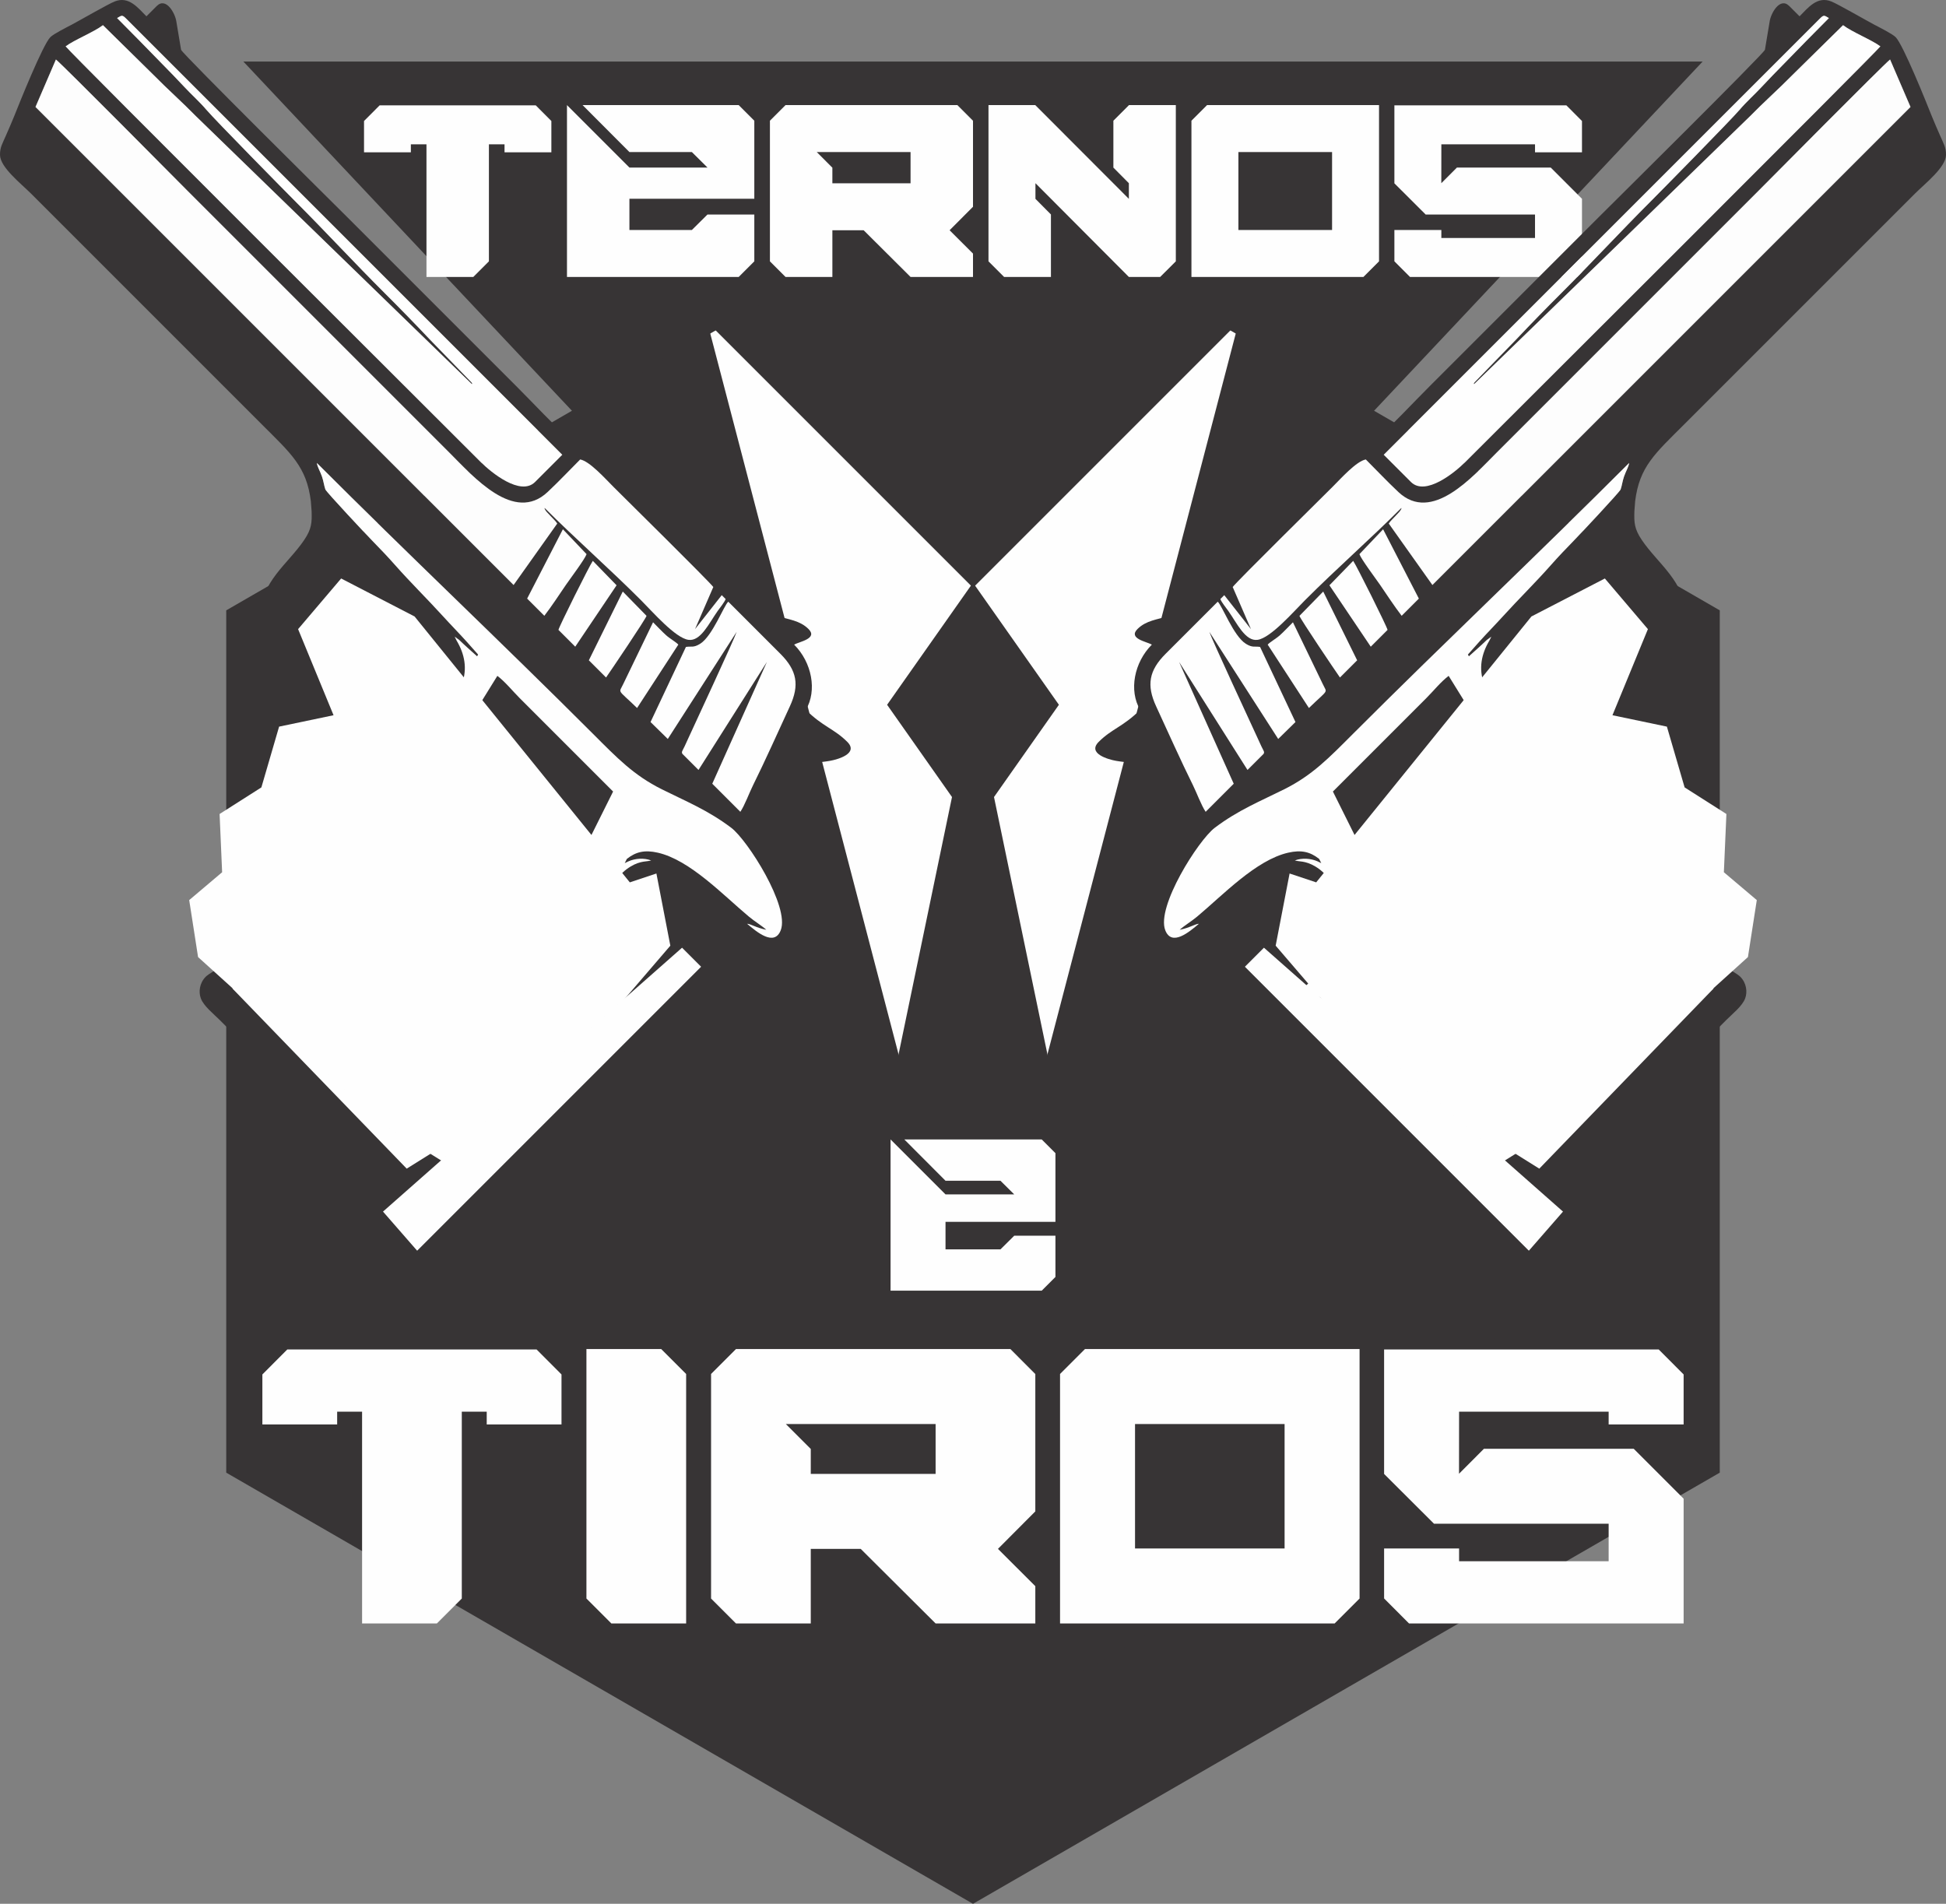
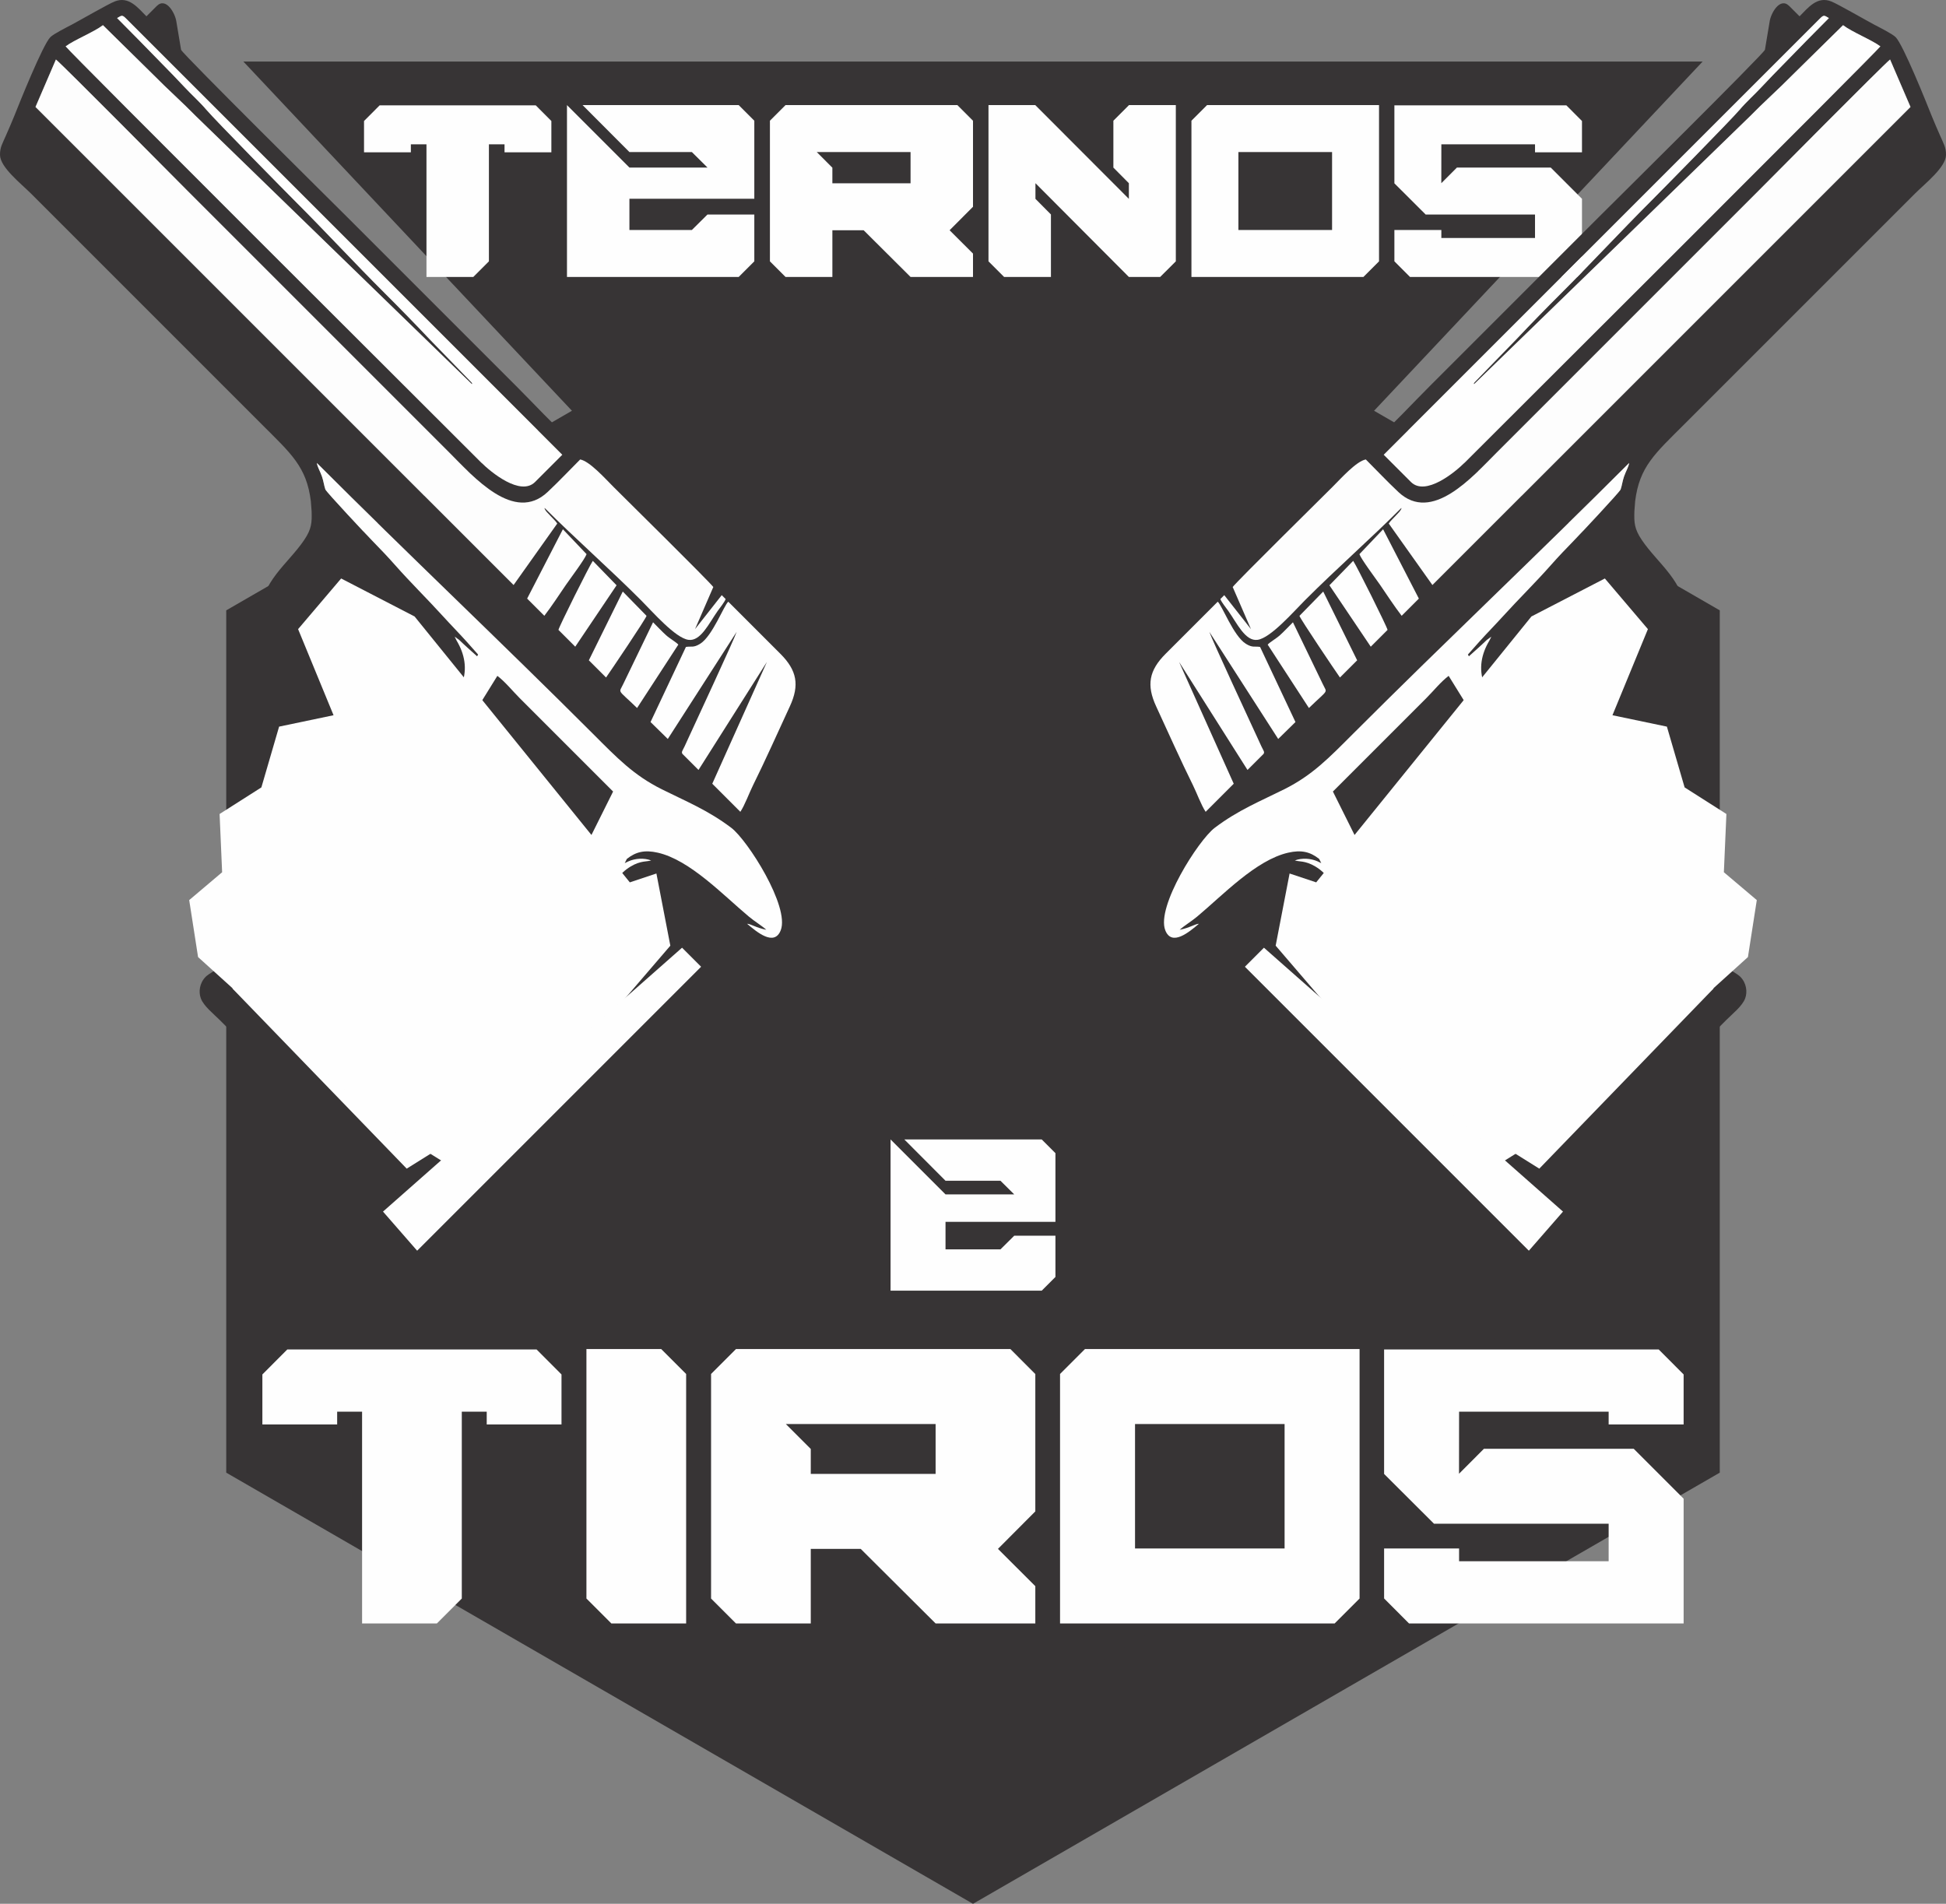
<svg xmlns="http://www.w3.org/2000/svg" xml:space="preserve" width="170.855mm" height="167.148mm" version="1.1" style="shape-rendering:geometricPrecision; text-rendering:geometricPrecision; image-rendering:optimizeQuality; fill-rule:evenodd; clip-rule:evenodd" viewBox="0 0 17071.21 16700.87">
  <rect x="0" y="0" width="17071.21" height="16700.87" fill="#808080" stroke="none" />
  <defs>
    <style type="text/css"> .str0 {stroke:#373435;stroke-width:19.98;stroke-miterlimit:22.926} .str1 {stroke:#373435;stroke-width:19.98;stroke-miterlimit:22.926} .fil2 {fill:none} .fil1 {fill:#FEFEFE} .fil0 {fill:#373435} .fil4 {fill:#FDFDFD} .fil5 {fill:#FEFEFE} .fil3 {fill:#FEFEFE;fill-rule:nonzero} </style>
    <clipPath id="id0">
      <path d="M8535.61 1583.54l3270.5 1888.22 3270.51 1888.22 0 3776.45 0 3776.46 -3270.51 1888.22 -3270.5 1888.22 -3270.5 -1888.22 -3270.5 -1888.22 0 -3776.46 0 -3776.45 3270.5 -1888.22 3270.5 -1888.22z" />
    </clipPath>
    <clipPath id="id1">
      <path d="M8535.61 11788.27l1343.26 -5141.86 973.24 -3725.45 -2316.5 -1337.43 -2316.5 1337.43 973.24 3725.45 1343.26 5141.86z" />
    </clipPath>
    <clipPath id="id2">
      <path d="M8535.61 1583.54l3270.5 1888.22 3270.51 1888.22 0 3776.45 0 3776.46 -3270.51 1888.22 -3270.5 1888.22 -3270.5 -1888.22 -3270.5 -1888.22 0 -3776.46 0 -3776.45 3270.5 -1888.22 3270.5 -1888.22z" />
    </clipPath>
  </defs>
  <g id="Camada_x0020_1">
    <g id="_2482561323504">
      <polygon class="fil0 str0" points="8535.61,7328.2 11724.35,3939.06 14913.08,549.92 8535.61,549.92 2158.14,549.92 5346.87,3939.06 " />
      <polygon class="fil0" points="8535.61,1583.54 11806.11,3471.76 15076.62,5359.98 15076.62,9136.43 15076.62,12912.88 11806.11,14801.11 8535.61,16689.33 5265.11,14801.11 1994.61,12912.88 1994.61,9136.43 1994.61,5359.98 5265.11,3471.76 " />
      <g style="clip-path:url(#id0)">
        <g>
-           <polygon id="_1" class="fil1" points="8535.61,11788.27 9878.87,6646.42 11222.13,1504.55 8535.61,1504.55 5849.09,1504.55 7192.35,6646.42 " />
-         </g>
+           </g>
        <g style="clip-path:url(#id1)">
          <g>
            <polygon id="_2" class="fil0" points="8719.84,6991.82 9177.49,9195.65 9819.38,12286.62 8535.61,12286.62 7251.84,12286.62 7893.73,9195.65 8351.38,6991.83 7782.03,6182.49 8535.6,5111.26 9289.18,6182.49 " />
          </g>
        </g>
        <g style="clip-path:url(#id2)">
          <polygon class="fil2 str1" points="8535.61,11788.27 9878.87,6646.42 11222.13,1504.55 8535.61,1504.55 5849.09,1504.55 7192.35,6646.42 " />
          <rect class="fil0" transform="matrix(0.696 -0.696 0.696 0.696 5648.64 2268.59)" width="4148.36" height="4148.36" />
-           <polygon class="fil1 str0" points="11862.5,8267.51 12066.17,8450.43 12134.25,8389.3 12541.75,8023.31 12949.26,8389.3 13356.78,8755.29 12541.75,8755.29 12405.62,8755.29 11862.5,8755.29 11726.73,8755.29 11319.4,8755.29 11590.95,8511.4 " />
        </g>
      </g>
      <polygon class="fil2 str1" points="8535.61,1583.54 11806.11,3471.76 15076.62,5359.98 15076.62,9136.43 15076.62,12912.88 11806.11,14801.11 8535.61,16689.33 5265.11,14801.11 1994.61,12912.88 1994.61,9136.43 1994.61,5359.98 5265.11,3471.76 " />
      <path class="fil3" d="M3741.2 2429.54l0 -1163.54 -136.95 0 0 70.11 -410.86 0 0 -274.63 136.96 -137.32 1369.52 0 136.95 137.32 0 274.63 -410.85 0 0 -70.11 -136.96 0 0 1026.58 -136.96 136.96 -410.86 0zm1232.57 0l0 -1507.57 547.8 547.81 684.77 0 -136.96 -135.86 -547.81 0 -410.85 -411.96 1369.52 0 136.95 136.96 0 684.76 -1095.61 0 0 273.9 547.81 0 136.96 -135.85 410.85 0 0 410.85 -136.95 136.96 -1506.47 0zm3014.03 -821.71l0 -273.9 -822.8 0 136.95 136.96 0 136.95 685.86 0zm-1096.7 821.71l-136.96 -136.96 0 -1233.66 136.96 -136.96 1507.56 0 136.96 137.33 0 754.51 -205.25 205.98 205.25 204.88 0 204.88 -547.81 0 -411.59 -409.76 -274.27 0 0 409.76 -410.85 0zm1917.33 0l-136.96 -136.96 0 -1370.62 410.49 0 820.98 822.44 0 -137.32 -135.86 -136.95 0 -411.23 136.96 -136.96 410.85 0 0 1370.62 -137.32 136.96 -274.63 0 -819.52 -822.44 0 137.32 135.85 136.96 0 548.17 -410.85 0zm2877.08 -411.96l0 -683.66 -821.7 0 0 683.66 821.7 0zm-1233.66 411.96l0 -1370.62 136.96 -136.96 1508.66 0 0 1370.62 -136.96 136.96 -1508.66 0zm1917.33 0l-136.96 -137.32 0 -274.64 411.96 0 0 70.12 821.7 0 0 -205.97 -959.39 0 -274.27 -273.54 0 -684.03 1508.66 0 136.96 137.32 0 274.63 -411.96 0 0 -70.11 -821.7 0 -0.37 341.1 136.96 -137.32 822.8 0 274.27 274.27 0 685.49 -1508.66 0z" />
      <g>
        <g>
          <path class="fil0" d="M13238.26 5787.39c100.16,138.35 224.91,223.52 362.25,240.82 89.59,11.28 265.56,2.64 371.33,-43.26 142.34,-61.77 61.42,-131.65 10.33,-144.19 -29.61,-7.26 -62.04,-0.41 -92.95,3.36 -155.44,18.94 -366.51,-151.43 -448.52,-292.58 79.74,-79.75 608.79,-621.56 696.04,-675.42 164.25,164.26 429.35,373.72 417.89,562.03 -6.07,99.92 -78.97,192.2 -167.83,280.95 -92.86,92.75 -185.61,185.61 -278.42,278.43 -93.33,93.32 -169.31,171.04 -280.81,198.41 -148.8,36.55 -288.19,29.27 -428.58,-16.46 -55.19,-17.96 -94.84,-63.38 -136.07,-113.85 -100.38,-122.87 -104.17,-172.94 -24.67,-278.24zm-2720.82 2316.31c-84.54,71.56 -238.53,202.38 -295.18,56.83 -80.52,-206.9 290.72,-790.16 433.67,-898.5 204.57,-155.05 401.57,-234.25 609.06,-337.85 247.21,-123.42 391.63,-274.23 603.22,-485.81 801.73,-801.72 1622.48,-1575.65 2423.21,-2376.95 -3.82,33.98 -28.59,71.99 -44.6,118.58 -14.34,41.7 -17.89,78.74 -29.93,113.52 -7.74,22.33 -363.89,401.41 -407.49,446.17 -69.17,70.99 -137.93,142.56 -204.62,218.03 -133.89,151.54 -282.65,297.35 -418.87,447.28 -69.87,76.92 -138.28,145.87 -208.68,224.08 -62.92,69.91 -134.51,154.35 -202.96,222.8l5.21 5.21c84.89,-84.89 177.66,-160.12 264.21,-244.16l38.75 -27.92 -16.63 34.18c-76.6,127.07 -101.19,271.9 -31.06,415.82 -33.47,-45.57 -54.94,-97.7 -110.04,-131.62 -158.06,-97.33 -288.71,97.07 -412.07,220.43l-819.78 819.78c-94.72,94.72 -173.17,160.77 -138.75,272.93 21.21,69.18 164.09,518.05 163.24,548.34 -69.75,-61.87 -96.44,-114.63 -178.99,-164 -88.04,-52.65 -144.14,-40.89 -179.39,-52.65 62.86,-24.26 140.39,-18.2 199.88,8.02l47.16 22.58c14.43,4.74 8.39,3.2 19.87,4.09 -100.48,-100.21 -183.81,-134.92 -324.91,-102.96 -282.52,63.96 -574.07,372.87 -799.73,561.2 -51.32,42.83 -111.51,78.26 -152.57,115.32 89.3,-17.59 136.72,-52.32 168.77,-52.77zm1237.32 -2160.42c-40.37,-57.01 -348.2,-513.41 -355.28,-540.78l208.47 -213.3 297.65 603.3 -150.83 150.78zm-92.39 -808.95l208.48 -214.4c32.52,48.38 294.74,573.58 301.43,605.72l-147.34 147.37 -362.57 -538.69zm633.75 267.65c-65.75,-85.53 -131.12,-186.07 -190.77,-273.2 -37.23,-54.38 -163.09,-220.92 -179.84,-267.48l207.8 -218.36 313.65 608.19 -150.83 150.84zm-1175.5 252.66c20,-22.18 74.33,-52.29 107.73,-82.59 38.43,-34.86 76.87,-76.23 113.94,-113.2l261.41 541.25c39.11,85.21 56.82,38.23 -121.23,210.75l-361.86 -556.22zm1017.83 -1665.3l3821.98 -3821.92c38.99,-38.99 39.87,-34.84 83.56,-8.84 -129.88,129.9 -262.96,266.33 -393.38,400.21 -63.39,65.07 -135.3,137.66 -197.02,204.43 -59.48,64.37 -133.69,129.96 -192.8,199.76 -73.78,87.13 -701.37,724.96 -782.27,805.71 -262.8,262.35 -518.83,540.35 -783.72,804.31 -129.9,129.46 -265.37,268.35 -391.71,402.25l-365.49 376.38c-14.19,21.7 -9.55,-1.98 -6.35,18.44l2418.91 -2348.67c117.42,-120.32 256.77,-244.18 371.24,-360.89l446.73 -439.66c79.16,60.6 252.86,129.54 327.3,185.87 -50.48,65.86 -3292.97,3297.98 -3646.13,3651.14 -83.58,83.57 -343.83,298.41 -472.17,170.14l-238.67 -238.66zm-1324.66 1160.02c45.63,-58.42 759.23,-761.76 876.51,-879.05 75.07,-75.07 209.07,-224.97 291.32,-239.76 93.96,93.99 189.87,195.85 286.32,286.14 293.08,274.42 646.02,-130.57 863.43,-347.98l2299.49 -2299.49c93.11,-93.11 1079.16,-1089.27 1149.78,-1147.19l179.14 416.32 -4194.01 4193.74 -383.1 -539.53c15.78,-24.66 40.04,-44.56 59.42,-66.72 10.34,-11.82 22.09,-22.75 31.35,-33.43 6.62,-7.65 7.71,-8.3 12.92,-17 9.79,-16.3 5.17,-5.2 7.17,-19.51 -271.54,271.94 -563.69,527.56 -845.52,809.51 -102.75,102.78 -300.07,330.05 -415.04,347.31 -108.05,16.21 -180.88,-144.69 -257.22,-252.66 -17.07,-24.15 -61.73,-79.23 -70.29,-105.06l34.32 -34.12 234.34 298.17 -160.34 -369.69zm-237.21 1972.16c-38.88,-57.81 -78.85,-167.85 -112.12,-234.65 -100.64,-202.11 -225.95,-481.87 -322.34,-690.69 -85.84,-186 -63.19,-314.83 83.93,-461.58 152.25,-151.89 304.58,-303.89 456.28,-456.32 37.51,31.18 138.64,301.67 246.95,369.3 59.44,37.12 79.11,19.39 124.67,27.55l310.39 658.85 -151.31 148.48 -604.12 -939.79c22.48,68.94 368.24,811.13 425.62,936.89 10.21,22.34 19.83,44.38 30.71,67.06 19.77,41.23 30.15,49.19 19.23,67.01l-140.84 140.66 -600.12 -947.59 479.36 1068.52 -246.3 246.3zm-471.81 -1466.83c-155.83,155.93 -203.34,403.18 -102.92,572.24 -147.74,147.66 -248.18,165.46 -363.56,281.01 -102.11,102.27 84.59,154.53 152.12,166.41 89.76,15.78 171.89,12.39 267.93,68.61 125.1,73.23 288.19,226.21 352.08,360.53 50,105.11 74.41,118.37 39.21,169.52 -8.14,11.82 -19.54,26.54 -26.4,36.08l-151.58 232.3c-58.9,98.1 -116.58,206.3 -154.02,304.8 -39.82,104.78 -59.99,212.5 -43.48,303.85 22,121.68 107.89,217.52 231.83,216.97 333.33,-1.48 881.26,-938.81 1216.71,-603.54l41.27 41.23c223.11,223.04 406.61,752.79 475.52,1015.63 42.85,163.51 110.86,345.71 174.81,505.16 68.68,171.23 138.49,387.05 280.33,528.61 55.36,55.25 129.4,108.95 186.77,156.2 196.46,161.81 358.73,281.4 568.4,428.15 147.6,103.3 227.91,176.62 376.63,26.71l1515.77 -1515.86c56.48,-56.48 142.07,-123.49 167.14,-190.75 20.88,-56.04 12.74,-134.76 -43.39,-190.89 -46.01,-46 -306.45,-179.4 -376.4,-218.13 -90.75,-50.27 -104.64,-41.3 -162.69,-132.04l-623.06 -954.5c-85.72,-128.17 -160.4,-249.96 -245.84,-376.55 -52.8,-78.21 -36.01,-27.33 5.8,-190.56 9.74,-38.08 43.14,-164.23 64.43,-188.38 109.07,-123.81 261.68,-261.39 381.33,-381.04 127.17,-127.17 254.16,-254.56 381.54,-381.51 94.69,-99.35 103.37,-245.2 100.65,-337.72 -9.08,-307.68 -246.05,-458.46 -389.11,-670.6 -66.08,-97.98 -67.82,-153.2 -64.88,-252.33l6.73 -87.69c37.33,-302.96 174.44,-418.13 429.07,-672.76l2026.24 -2026.24c88.24,-88.24 269.5,-229.15 271.43,-337.7 1.2,-67.87 -21.44,-99.9 -51.6,-170.19 -23.52,-54.81 -50.31,-113.75 -72.67,-170.06 -47.94,-120.73 -251.13,-627.26 -317.28,-693.56 -30.28,-30.35 -147.32,-88.28 -188,-109.86 -79.36,-42.11 -318.87,-180.66 -376.73,-203.58 -124.05,-49.13 -203.55,55.74 -278.29,130.48l-90.23 -90.24c-82.19,-82.21 -162.87,65.93 -172.25,136.59l-41.38 247.43c-12.3,36.53 -1368.2,1378.24 -1462.02,1472.05 -491.52,491.53 -983.04,983.04 -1474.56,1474.57 -160.24,160.23 -329.76,343.75 -495.61,494.31 -192.5,-11.26 -348.17,179.23 -512.39,343.46l-1031.16 1031.16c-142.58,142.58 -61.11,88.34 -257.65,151.87 -96.01,31.03 -195.01,37.92 -270.78,113.7 -84.18,84.18 79.79,110.43 126.2,136.67z" />
          <path class="fil4" d="M10974.12 5519.04l-234.34 -298.17 -34.32 34.12c8.56,25.83 53.23,80.91 70.29,105.06 76.34,107.97 149.17,268.87 257.22,252.66 114.97,-17.26 312.29,-244.53 415.04,-347.31 281.83,-281.95 573.98,-537.57 845.52,-809.51 -2.01,14.32 2.62,3.22 -7.17,19.51 -5.21,8.69 -6.29,9.34 -12.92,17 -9.26,10.68 -21.01,21.61 -31.35,33.43 -19.38,22.16 -43.64,42.06 -59.42,66.72l383.1 539.53 4194.01 -4193.74 -179.14 -416.32c-70.62,57.92 -1056.67,1054.08 -1149.78,1147.19l-2299.49 2299.49c-217.41,217.41 -570.35,622.4 -863.43,347.98 -96.45,-90.29 -192.36,-192.15 -286.32,-286.14 -82.25,14.79 -216.25,164.69 -291.32,239.76 -117.28,117.28 -830.88,820.62 -876.51,879.05l160.34 369.69z" />
          <path class="fil1" d="M12377.12 4227.99c128.33,128.27 388.59,-86.57 472.17,-170.14 353.17,-353.17 3595.66,-3585.28 3646.13,-3651.14 -74.44,-56.33 -248.13,-125.28 -327.3,-185.87l-446.73 439.66c-114.47,116.71 -253.82,240.57 -371.24,360.89l-2418.91 2348.67c-3.2,-20.42 -7.83,3.26 6.35,-18.44l365.49 -376.38c126.34,-133.91 261.81,-272.79 391.71,-402.25 264.89,-263.96 520.91,-541.96 783.72,-804.31 80.89,-80.74 708.49,-718.58 782.27,-805.71 59.11,-69.8 133.32,-135.4 192.8,-199.76 61.72,-66.77 133.63,-139.36 197.02,-204.43 130.42,-133.88 263.5,-270.3 393.38,-400.21 -43.69,-26 -44.57,-30.14 -83.56,8.84l-3821.98 3821.92 238.67 238.66z" />
          <path class="fil5" d="M10517.45 8103.69c-32.05,0.45 -79.46,35.19 -168.77,52.77 41.07,-37.06 101.26,-72.49 152.58,-115.32 225.65,-188.33 517.21,-497.24 799.73,-561.2 115.35,-26.12 192.1,-7.67 271.17,54.67l18.55 36.87 -31.86 -15.25c-59.49,-26.23 -137.03,-32.28 -199.88,-8.02 35.26,11.76 91.36,0.01 179.4,52.65 55.04,32.91 85.26,67.34 119.95,104.98l1022.36 2031.68 822.69 514.19 1529.71 -1581.13 -604.18 -398.5 -886.97 -1452.58 51.43 -308.51 -334.23 -77.13 -239.89 -434.67c-50.17,-132.01 -23.69,-263.48 46.57,-380.02l16.62 -34.18 -38.75 27.92c-51.44,49.95 -105.07,96.78 -157.95,144.39l-8.57 -15.55c34.55,-38.65 68.4,-77.52 100.07,-112.7 70.39,-78.2 138.8,-147.17 208.68,-224.08 136.22,-149.92 284.98,-295.73 418.87,-447.27 66.68,-75.48 135.46,-147.05 204.62,-218.04 43.6,-44.75 399.76,-423.84 407.49,-446.17 12.05,-34.77 15.59,-71.82 29.93,-113.52 16.03,-46.59 40.79,-84.6 44.6,-118.58 -800.72,801.31 -1621.48,1575.23 -2423.2,2376.95 -211.59,211.58 -356.01,362.4 -603.23,485.81 -207.49,103.59 -404.49,182.8 -609.06,337.85 -142.95,108.34 -514.19,691.6 -433.66,898.5 56.64,145.55 210.63,14.73 295.17,-56.83zm1175.42 -1160.11l819.78 -819.78c62.46,-62.45 126.77,-143.1 195.59,-194.9l1643.56 2651.7 257.1 154.25 -1105.5 1105.5 -552.76 -372.78 -1257.76 -2523.99z" />
          <path class="fil5" d="M10576.58 7121.51l246.3 -246.3 -479.36 -1068.52 600.12 947.59 140.84 -140.66c10.92,-17.83 0.54,-25.79 -19.23,-67.01 -10.88,-22.68 -20.5,-44.72 -30.71,-67.06 -57.38,-125.75 -403.14,-867.95 -425.62,-936.89l604.12 939.79 151.31 -148.48 -310.39 -658.85c-45.55,-8.15 -65.23,9.57 -124.67,-27.55 -108.31,-67.63 -209.45,-338.12 -246.95,-369.3 -151.7,152.43 -304.03,304.43 -456.28,456.32 -147.12,146.76 -169.77,275.58 -83.93,461.58 96.39,208.83 221.7,488.58 322.34,690.69 33.26,66.8 73.24,176.84 112.12,234.65z" />
          <path class="fil5" d="M12296.12 5401.97l150.83 -150.84 -313.65 -608.19 -207.8 218.36c16.75,46.56 142.61,213.09 179.84,267.48 59.65,87.13 125.03,187.67 190.77,273.2z" />
          <path class="fil5" d="M12024.94 5673.01l147.34 -147.37c-6.68,-32.14 -268.91,-557.34 -301.43,-605.72l-208.48 214.4 362.57 538.69z" />
          <path class="fil5" d="M11754.76 5943.28l150.83 -150.78 -297.65 -603.3 -208.47 213.3c7.08,27.37 314.92,483.77 355.28,540.78z" />
          <path class="fil5" d="M11482.48 6210.84c178.05,-172.53 160.34,-125.55 121.23,-210.75l-261.41 -541.25c-37.08,36.97 -75.52,78.33 -113.94,113.2 -33.4,30.3 -87.73,60.41 -107.73,82.59l361.86 556.22z" />
          <polygon class="fil1" points="11546.14,7740.4 13434.35,5407.89 14078.57,5074.68 14456.21,5518.97 14145.21,6274.25 14622.82,6374.22 14778.31,6907.36 15144.85,7140.61 15122.64,7651.54 15411.42,7895.9 15333.67,8395.71 13712.04,9861.85 12945.64,10339.45 11190.71,8295.75 11312.89,7662.65 " />
        </g>
        <g>
          <polygon class="fil1" points="11087.97,8313.61 10829.42,8572.16 13182.84,11234.11 13711.34,10628.47 " />
          <polygon class="fil0" points="10860.73,8420.6 5698.75,13582.57 8394.91,15139.19 13730.67,11290.54 " />
        </g>
      </g>
      <g>
        <g>
          <path class="fil0" d="M3832.95 5787.39c-100.16,138.35 -224.91,223.52 -362.25,240.82 -89.59,11.28 -265.56,2.64 -371.33,-43.26 -142.34,-61.77 -61.42,-131.65 -10.33,-144.19 29.61,-7.26 62.04,-0.41 92.95,3.36 155.44,18.94 366.51,-151.43 448.52,-292.58 -79.74,-79.75 -608.79,-621.56 -696.04,-675.42 -164.25,164.26 -429.35,373.72 -417.89,562.03 6.07,99.92 78.97,192.2 167.83,280.95 92.86,92.75 185.61,185.61 278.42,278.43 93.33,93.32 169.31,171.04 280.81,198.41 148.8,36.55 288.19,29.27 428.58,-16.46 55.19,-17.96 94.84,-63.38 136.07,-113.85 100.38,-122.87 104.17,-172.94 24.67,-278.24zm2720.82 2316.31c84.54,71.56 238.53,202.38 295.18,56.83 80.52,-206.9 -290.72,-790.16 -433.67,-898.5 -204.57,-155.05 -401.57,-234.25 -609.06,-337.85 -247.21,-123.42 -391.63,-274.23 -603.22,-485.81 -801.73,-801.72 -1622.48,-1575.65 -2423.21,-2376.95 3.82,33.98 28.59,71.99 44.6,118.58 14.34,41.7 17.89,78.74 29.93,113.52 7.74,22.33 363.89,401.41 407.49,446.17 69.17,70.99 137.93,142.56 204.62,218.03 133.89,151.54 282.65,297.35 418.87,447.28 69.87,76.92 138.28,145.87 208.68,224.08 62.92,69.91 134.51,154.35 202.96,222.8l-5.21 5.21c-84.89,-84.89 -177.66,-160.12 -264.21,-244.16l-38.75 -27.92 16.63 34.18c76.6,127.07 101.19,271.9 31.06,415.82 33.47,-45.57 54.94,-97.7 110.04,-131.62 158.06,-97.33 288.71,97.07 412.07,220.43l819.78 819.78c94.72,94.72 173.17,160.77 138.75,272.93 -21.21,69.18 -164.09,518.05 -163.24,548.34 69.75,-61.87 96.44,-114.63 178.99,-164 88.04,-52.65 144.14,-40.89 179.39,-52.65 -62.86,-24.26 -140.39,-18.2 -199.88,8.02l-47.16 22.58c-14.43,4.74 -8.39,3.2 -19.87,4.09 100.48,-100.21 183.81,-134.92 324.91,-102.96 282.52,63.96 574.07,372.87 799.73,561.2 51.32,42.83 111.51,78.26 152.57,115.32 -89.3,-17.59 -136.72,-52.32 -168.77,-52.77zm-1237.32 -2160.42c40.37,-57.01 348.2,-513.41 355.28,-540.78l-208.47 -213.3 -297.65 603.3 150.83 150.78zm92.39 -808.95l-208.48 -214.4c-32.52,48.38 -294.74,573.58 -301.43,605.72l147.34 147.37 362.57 -538.69zm-633.75 267.65c65.75,-85.53 131.12,-186.07 190.77,-273.2 37.23,-54.38 163.09,-220.92 179.84,-267.48l-207.8 -218.36 -313.65 608.19 150.83 150.84zm1175.5 252.66c-20,-22.18 -74.33,-52.29 -107.73,-82.59 -38.43,-34.86 -76.87,-76.23 -113.94,-113.2l-261.41 541.25c-39.11,85.21 -56.82,38.23 121.23,210.75l361.86 -556.22zm-1017.83 -1665.3l-3821.98 -3821.92c-38.99,-38.99 -39.87,-34.84 -83.56,-8.84 129.88,129.9 262.96,266.33 393.38,400.21 63.39,65.07 135.3,137.66 197.02,204.43 59.48,64.37 133.69,129.96 192.8,199.76 73.78,87.13 701.37,724.96 782.27,805.71 262.8,262.35 518.83,540.35 783.72,804.31 129.9,129.46 265.37,268.35 391.71,402.25l365.49 376.38c14.19,21.7 9.55,-1.98 6.35,18.44l-2418.91 -2348.67c-117.42,-120.32 -256.77,-244.18 -371.24,-360.89l-446.73 -439.66c-79.16,60.6 -252.86,129.54 -327.3,185.87 50.48,65.86 3292.97,3297.98 3646.13,3651.14 83.58,83.57 343.83,298.41 472.17,170.14l238.67 -238.66zm1324.66 1160.02c-45.63,-58.42 -759.23,-761.76 -876.51,-879.05 -75.07,-75.07 -209.07,-224.97 -291.32,-239.76 -93.96,93.99 -189.87,195.85 -286.32,286.14 -293.08,274.42 -646.02,-130.57 -863.43,-347.98l-2299.49 -2299.49c-93.11,-93.11 -1079.16,-1089.27 -1149.78,-1147.19l-179.14 416.32 4194.01 4193.74 383.1 -539.53c-15.78,-24.66 -40.04,-44.56 -59.42,-66.72 -10.34,-11.82 -22.09,-22.75 -31.35,-33.43 -6.62,-7.65 -7.71,-8.3 -12.92,-17 -9.79,-16.3 -5.17,-5.2 -7.17,-19.51 271.54,271.94 563.69,527.56 845.52,809.51 102.75,102.78 300.07,330.05 415.04,347.31 108.05,16.21 180.88,-144.69 257.22,-252.66 17.07,-24.15 61.73,-79.23 70.29,-105.06l-34.32 -34.12 -234.34 298.17 160.34 -369.69zm237.21 1972.16c38.88,-57.81 78.85,-167.85 112.12,-234.65 100.64,-202.11 225.95,-481.87 322.34,-690.69 85.84,-186 63.19,-314.83 -83.93,-461.58 -152.25,-151.89 -304.58,-303.89 -456.28,-456.32 -37.51,31.18 -138.64,301.67 -246.95,369.3 -59.44,37.12 -79.11,19.39 -124.67,27.55l-310.39 658.85 151.31 148.48 604.12 -939.79c-22.48,68.94 -368.24,811.13 -425.62,936.89 -10.21,22.34 -19.83,44.38 -30.71,67.06 -19.77,41.23 -30.15,49.19 -19.23,67.01l140.84 140.66 600.12 -947.59 -479.36 1068.52 246.3 246.3zm471.81 -1466.83c155.83,155.93 203.34,403.18 102.92,572.24 147.74,147.66 248.18,165.46 363.56,281.01 102.11,102.27 -84.59,154.53 -152.12,166.41 -89.76,15.78 -171.89,12.39 -267.93,68.61 -125.1,73.23 -288.19,226.21 -352.08,360.53 -50,105.11 -74.41,118.37 -39.21,169.52 8.14,11.82 19.54,26.54 26.4,36.08l151.58 232.3c58.9,98.1 116.58,206.3 154.02,304.8 39.82,104.78 59.99,212.5 43.48,303.85 -22,121.68 -107.89,217.52 -231.83,216.97 -333.33,-1.48 -881.26,-938.81 -1216.71,-603.54l-41.27 41.23c-223.11,223.04 -406.61,752.79 -475.52,1015.63 -42.85,163.51 -110.86,345.71 -174.81,505.16 -68.68,171.23 -138.49,387.05 -280.33,528.61 -55.36,55.25 -129.4,108.95 -186.77,156.2 -196.46,161.81 -358.73,281.4 -568.4,428.15 -147.6,103.3 -227.91,176.62 -376.63,26.71l-1515.77 -1515.86c-56.48,-56.48 -142.07,-123.49 -167.14,-190.75 -20.88,-56.04 -12.74,-134.76 43.39,-190.89 46.01,-46 306.45,-179.4 376.4,-218.13 90.75,-50.27 104.64,-41.3 162.69,-132.04l623.06 -954.5c85.72,-128.17 160.4,-249.96 245.84,-376.55 52.8,-78.21 36.01,-27.33 -5.8,-190.56 -9.74,-38.08 -43.14,-164.23 -64.43,-188.38 -109.07,-123.81 -261.68,-261.39 -381.33,-381.04 -127.17,-127.17 -254.16,-254.56 -381.54,-381.51 -94.69,-99.35 -103.37,-245.2 -100.65,-337.72 9.08,-307.68 246.05,-458.46 389.11,-670.6 66.08,-97.98 67.82,-153.2 64.88,-252.33l-6.73 -87.69c-37.33,-302.96 -174.44,-418.13 -429.07,-672.76l-2026.24 -2026.24c-88.24,-88.24 -269.5,-229.15 -271.43,-337.7 -1.2,-67.87 21.44,-99.9 51.6,-170.19 23.52,-54.81 50.31,-113.75 72.67,-170.06 47.94,-120.73 251.13,-627.26 317.28,-693.56 30.28,-30.35 147.32,-88.28 188,-109.86 79.36,-42.11 318.87,-180.66 376.73,-203.58 124.05,-49.13 203.55,55.74 278.29,130.48l90.23 -90.24c82.19,-82.21 162.87,65.93 172.25,136.59l41.38 247.43c12.3,36.53 1368.2,1378.24 1462.02,1472.05 491.52,491.53 983.04,983.04 1474.56,1474.57 160.24,160.23 329.76,343.75 495.61,494.31 192.5,-11.26 348.17,179.23 512.39,343.46l1031.16 1031.16c142.58,142.58 61.11,88.34 257.65,151.87 96.01,31.03 195.01,37.92 270.78,113.7 84.18,84.18 -79.79,110.43 -126.2,136.67z" />
          <path class="fil4" d="M6097.09 5519.04l234.34 -298.17 34.32 34.12c-8.56,25.83 -53.23,80.91 -70.29,105.06 -76.34,107.97 -149.17,268.87 -257.22,252.66 -114.97,-17.26 -312.29,-244.53 -415.04,-347.31 -281.83,-281.95 -573.98,-537.57 -845.52,-809.51 2.01,14.32 -2.62,3.22 7.17,19.51 5.21,8.69 6.29,9.34 12.92,17 9.26,10.68 21.01,21.61 31.35,33.43 19.38,22.16 43.64,42.06 59.42,66.72l-383.1 539.53 -4194.01 -4193.74 179.14 -416.32c70.62,57.92 1056.67,1054.08 1149.78,1147.19l2299.49 2299.49c217.41,217.41 570.35,622.4 863.43,347.98 96.45,-90.29 192.36,-192.15 286.32,-286.14 82.25,14.79 216.25,164.69 291.32,239.76 117.28,117.28 830.88,820.62 876.51,879.05l-160.34 369.69z" />
          <path class="fil1" d="M4694.09 4227.99c-128.33,128.27 -388.59,-86.57 -472.17,-170.14 -353.17,-353.17 -3595.66,-3585.28 -3646.13,-3651.14 74.44,-56.33 248.13,-125.28 327.3,-185.87l446.73 439.66c114.47,116.71 253.82,240.57 371.24,360.89l2418.91 2348.67c3.2,-20.42 7.83,3.26 -6.35,-18.44l-365.49 -376.38c-126.34,-133.91 -261.81,-272.79 -391.71,-402.25 -264.89,-263.96 -520.91,-541.96 -783.72,-804.31 -80.89,-80.74 -708.49,-718.58 -782.27,-805.71 -59.11,-69.8 -133.32,-135.4 -192.8,-199.76 -61.72,-66.77 -133.63,-139.36 -197.02,-204.43 -130.42,-133.88 -263.5,-270.3 -393.38,-400.21 43.69,-26 44.57,-30.14 83.56,8.84l3821.98 3821.92 -238.67 238.66z" />
          <path class="fil5" d="M6553.77 8103.69c32.05,0.45 79.46,35.19 168.77,52.77 -41.07,-37.06 -101.26,-72.49 -152.58,-115.32 -225.65,-188.33 -517.21,-497.24 -799.73,-561.2 -115.35,-26.12 -192.1,-7.67 -271.17,54.67l-18.55 36.87 31.86 -15.25c59.49,-26.23 137.03,-32.28 199.88,-8.02 -35.26,11.76 -91.36,0.01 -179.4,52.65 -55.04,32.91 -85.26,67.34 -119.95,104.98l-1022.36 2031.68 -822.69 514.19 -1529.71 -1581.13 604.18 -398.5 886.97 -1452.58 -51.43 -308.51 334.23 -77.13 239.89 -434.67c50.17,-132.01 23.69,-263.48 -46.57,-380.02l-16.62 -34.18 38.75 27.92c51.44,49.95 105.07,96.78 157.95,144.39l8.57 -15.55c-34.55,-38.65 -68.4,-77.52 -100.07,-112.7 -70.39,-78.2 -138.8,-147.17 -208.68,-224.08 -136.22,-149.92 -284.98,-295.73 -418.87,-447.27 -66.68,-75.48 -135.46,-147.05 -204.62,-218.04 -43.6,-44.75 -399.76,-423.84 -407.49,-446.17 -12.05,-34.77 -15.59,-71.82 -29.93,-113.52 -16.03,-46.59 -40.79,-84.6 -44.6,-118.58 800.72,801.31 1621.48,1575.23 2423.2,2376.95 211.59,211.58 356.01,362.4 603.23,485.81 207.49,103.59 404.49,182.8 609.06,337.85 142.95,108.34 514.19,691.6 433.66,898.5 -56.64,145.55 -210.63,14.73 -295.17,-56.83zm-1175.42 -1160.11l-819.78 -819.78c-62.46,-62.45 -126.77,-143.1 -195.59,-194.9l-1643.56 2651.7 -257.1 154.25 1105.5 1105.5 552.76 -372.78 1257.76 -2523.99z" />
          <path class="fil5" d="M6494.64 7121.51l-246.3 -246.3 479.36 -1068.52 -600.12 947.59 -140.84 -140.66c-10.92,-17.83 -0.54,-25.79 19.23,-67.01 10.88,-22.68 20.5,-44.72 30.71,-67.06 57.38,-125.75 403.14,-867.95 425.62,-936.89l-604.12 939.79 -151.31 -148.48 310.39 -658.85c45.55,-8.15 65.23,9.57 124.67,-27.55 108.31,-67.63 209.45,-338.12 246.95,-369.3 151.7,152.43 304.03,304.43 456.28,456.32 147.12,146.76 169.77,275.58 83.93,461.58 -96.39,208.83 -221.7,488.58 -322.34,690.69 -33.26,66.8 -73.24,176.84 -112.12,234.65z" />
          <path class="fil5" d="M4775.09 5401.97l-150.83 -150.84 313.65 -608.19 207.8 218.36c-16.75,46.56 -142.61,213.09 -179.84,267.48 -59.65,87.13 -125.03,187.67 -190.77,273.2z" />
          <path class="fil5" d="M5046.28 5673.01l-147.34 -147.37c6.68,-32.14 268.91,-557.34 301.43,-605.72l208.48 214.4 -362.57 538.69z" />
          <path class="fil5" d="M5316.45 5943.28l-150.83 -150.78 297.65 -603.3 208.47 213.3c-7.08,27.37 -314.92,483.77 -355.28,540.78z" />
          <path class="fil5" d="M5588.73 6210.84c-178.05,-172.53 -160.34,-125.55 -121.23,-210.75l261.41 -541.25c37.08,36.97 75.52,78.33 113.94,113.2 33.4,30.3 87.73,60.41 107.73,82.59l-361.86 556.22z" />
          <polygon class="fil1" points="5525.08,7740.4 3636.86,5407.89 2992.64,5074.68 2615.01,5518.97 2926.01,6274.25 2448.4,6374.22 2292.9,6907.36 1926.36,7140.61 1948.57,7651.54 1659.79,7895.9 1737.54,8395.71 3359.17,9861.85 4125.57,10339.45 5880.5,8295.75 5758.32,7662.65 " />
        </g>
        <g>
          <polygon class="fil1" points="5983.24,8313.61 6241.8,8572.16 3888.37,11234.11 3359.87,10628.47 " />
          <polygon class="fil0" points="6210.48,8420.6 11372.46,13582.57 8676.3,15139.19 3340.54,11290.54 " />
        </g>
      </g>
      <path class="fil3" d="M3176.35 14241.49l0 -1857.86 -218.68 0 0 111.97 -656.02 0 0 -438.51 218.68 -219.26 2186.74 0 218.67 219.26 0 438.51 -656.02 0 0 -111.97 -218.68 0 0 1639.18 -218.67 218.68 -656.02 0zm2186.74 0l-218.68 -218.68 0 -2188.49 656.02 0 218.68 218.68 0 2188.49 -656.02 0zm2844.5 -1312.04l0 -437.34 -1313.79 0 218.68 218.67 0 218.68 1095.12 0zm-1751.14 1312.04l-218.68 -218.68 0 -1969.81 218.68 -218.68 2407.16 0 218.68 219.26 0 1204.75 -327.72 328.89 327.72 327.14 0 327.14 -874.7 0 -657.19 -654.27 -437.92 0 0 654.27 -656.02 0zm4812.58 -657.77l0 -1091.62 -1312.04 0 0 1091.62 1312.04 0zm-1969.81 657.77l0 -2188.49 218.68 -218.68 2408.91 0 0 2188.49 -218.67 218.68 -2408.92 0zm3061.44 0l-218.68 -219.26 0 -438.51 657.77 0 0 111.96 1312.04 0 0 -328.89 -1531.88 0 -437.93 -436.77 0 -1092.2 2408.92 0 218.67 219.26 0 438.51 -657.77 0 0 -111.97 -1312.04 0 -0.58 544.65 218.67 -219.26 1313.8 0 437.92 437.93 0 1094.54 -2408.91 0z" />
      <polygon class="fil3" points="7812.38,11322.33 7812.38,9995.43 8294.53,10477.59 8897.23,10477.59 8776.69,10358.02 8294.53,10358.02 7932.91,9995.43 9138.31,9995.43 9258.85,10115.97 9258.85,10718.67 8294.53,10718.67 8294.53,10959.75 8776.69,10959.75 8897.23,10840.18 9258.85,10840.18 9258.85,11201.79 9138.31,11322.33 " />
    </g>
  </g>
</svg>